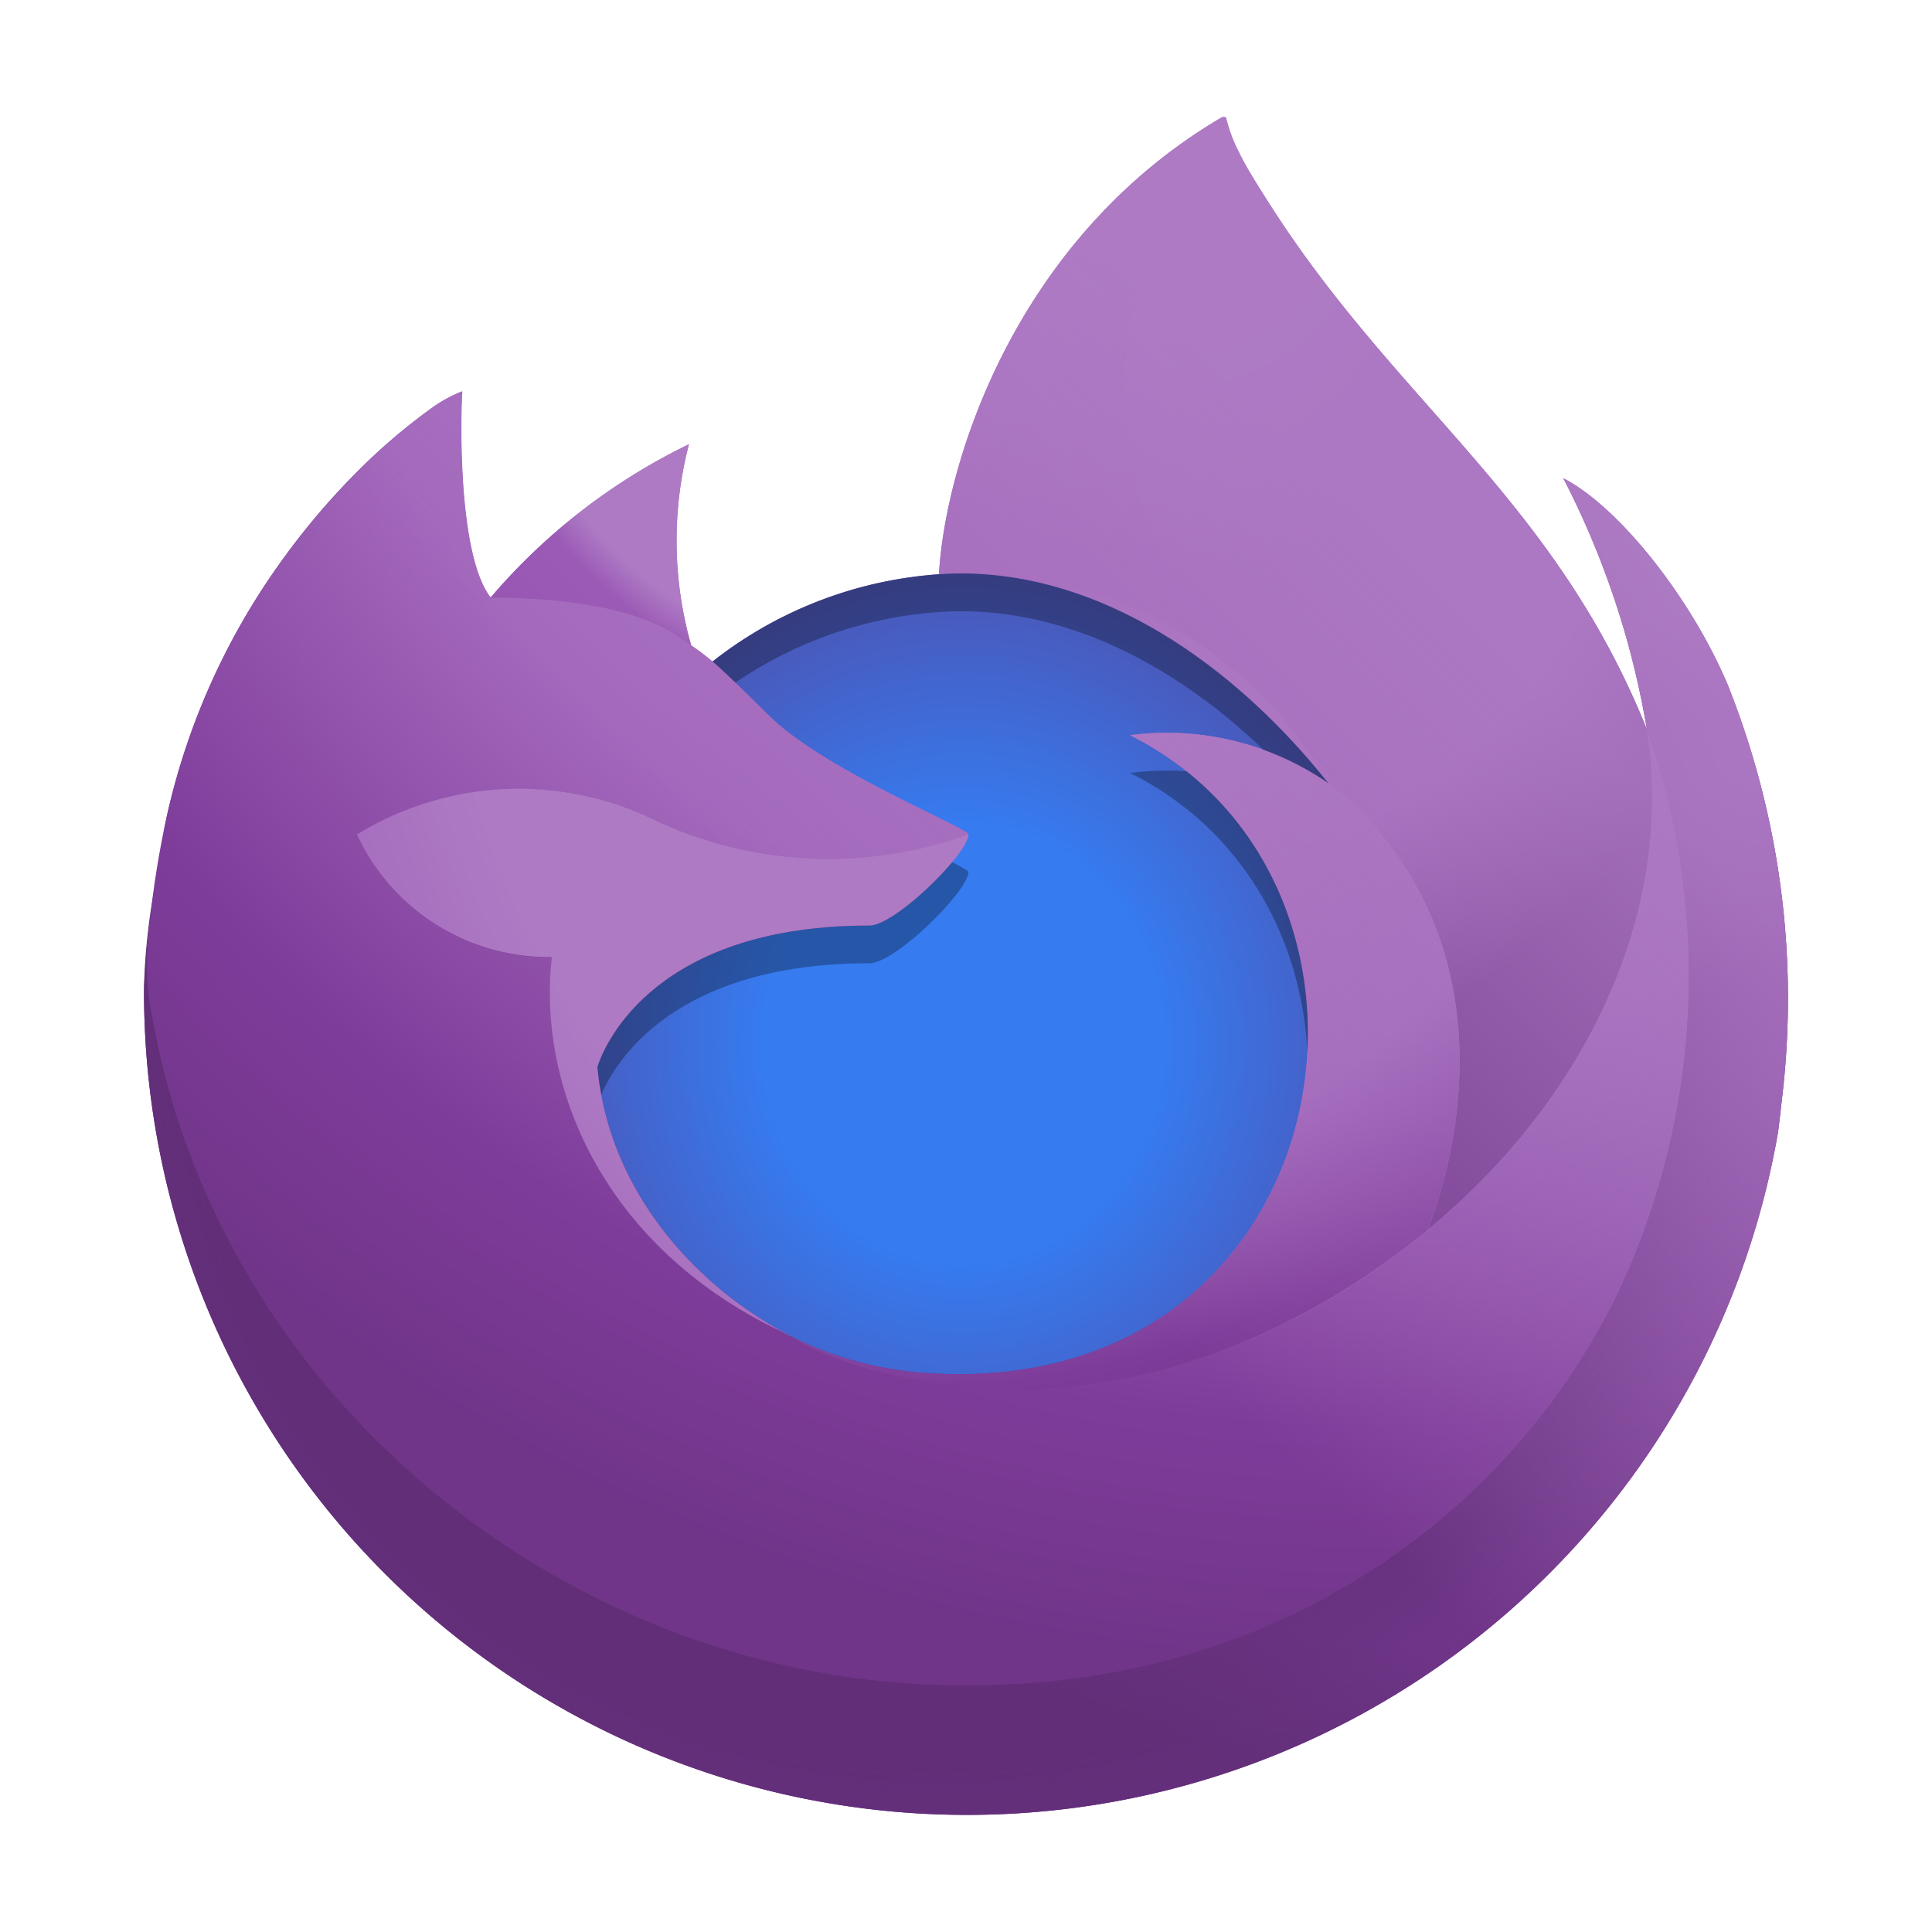
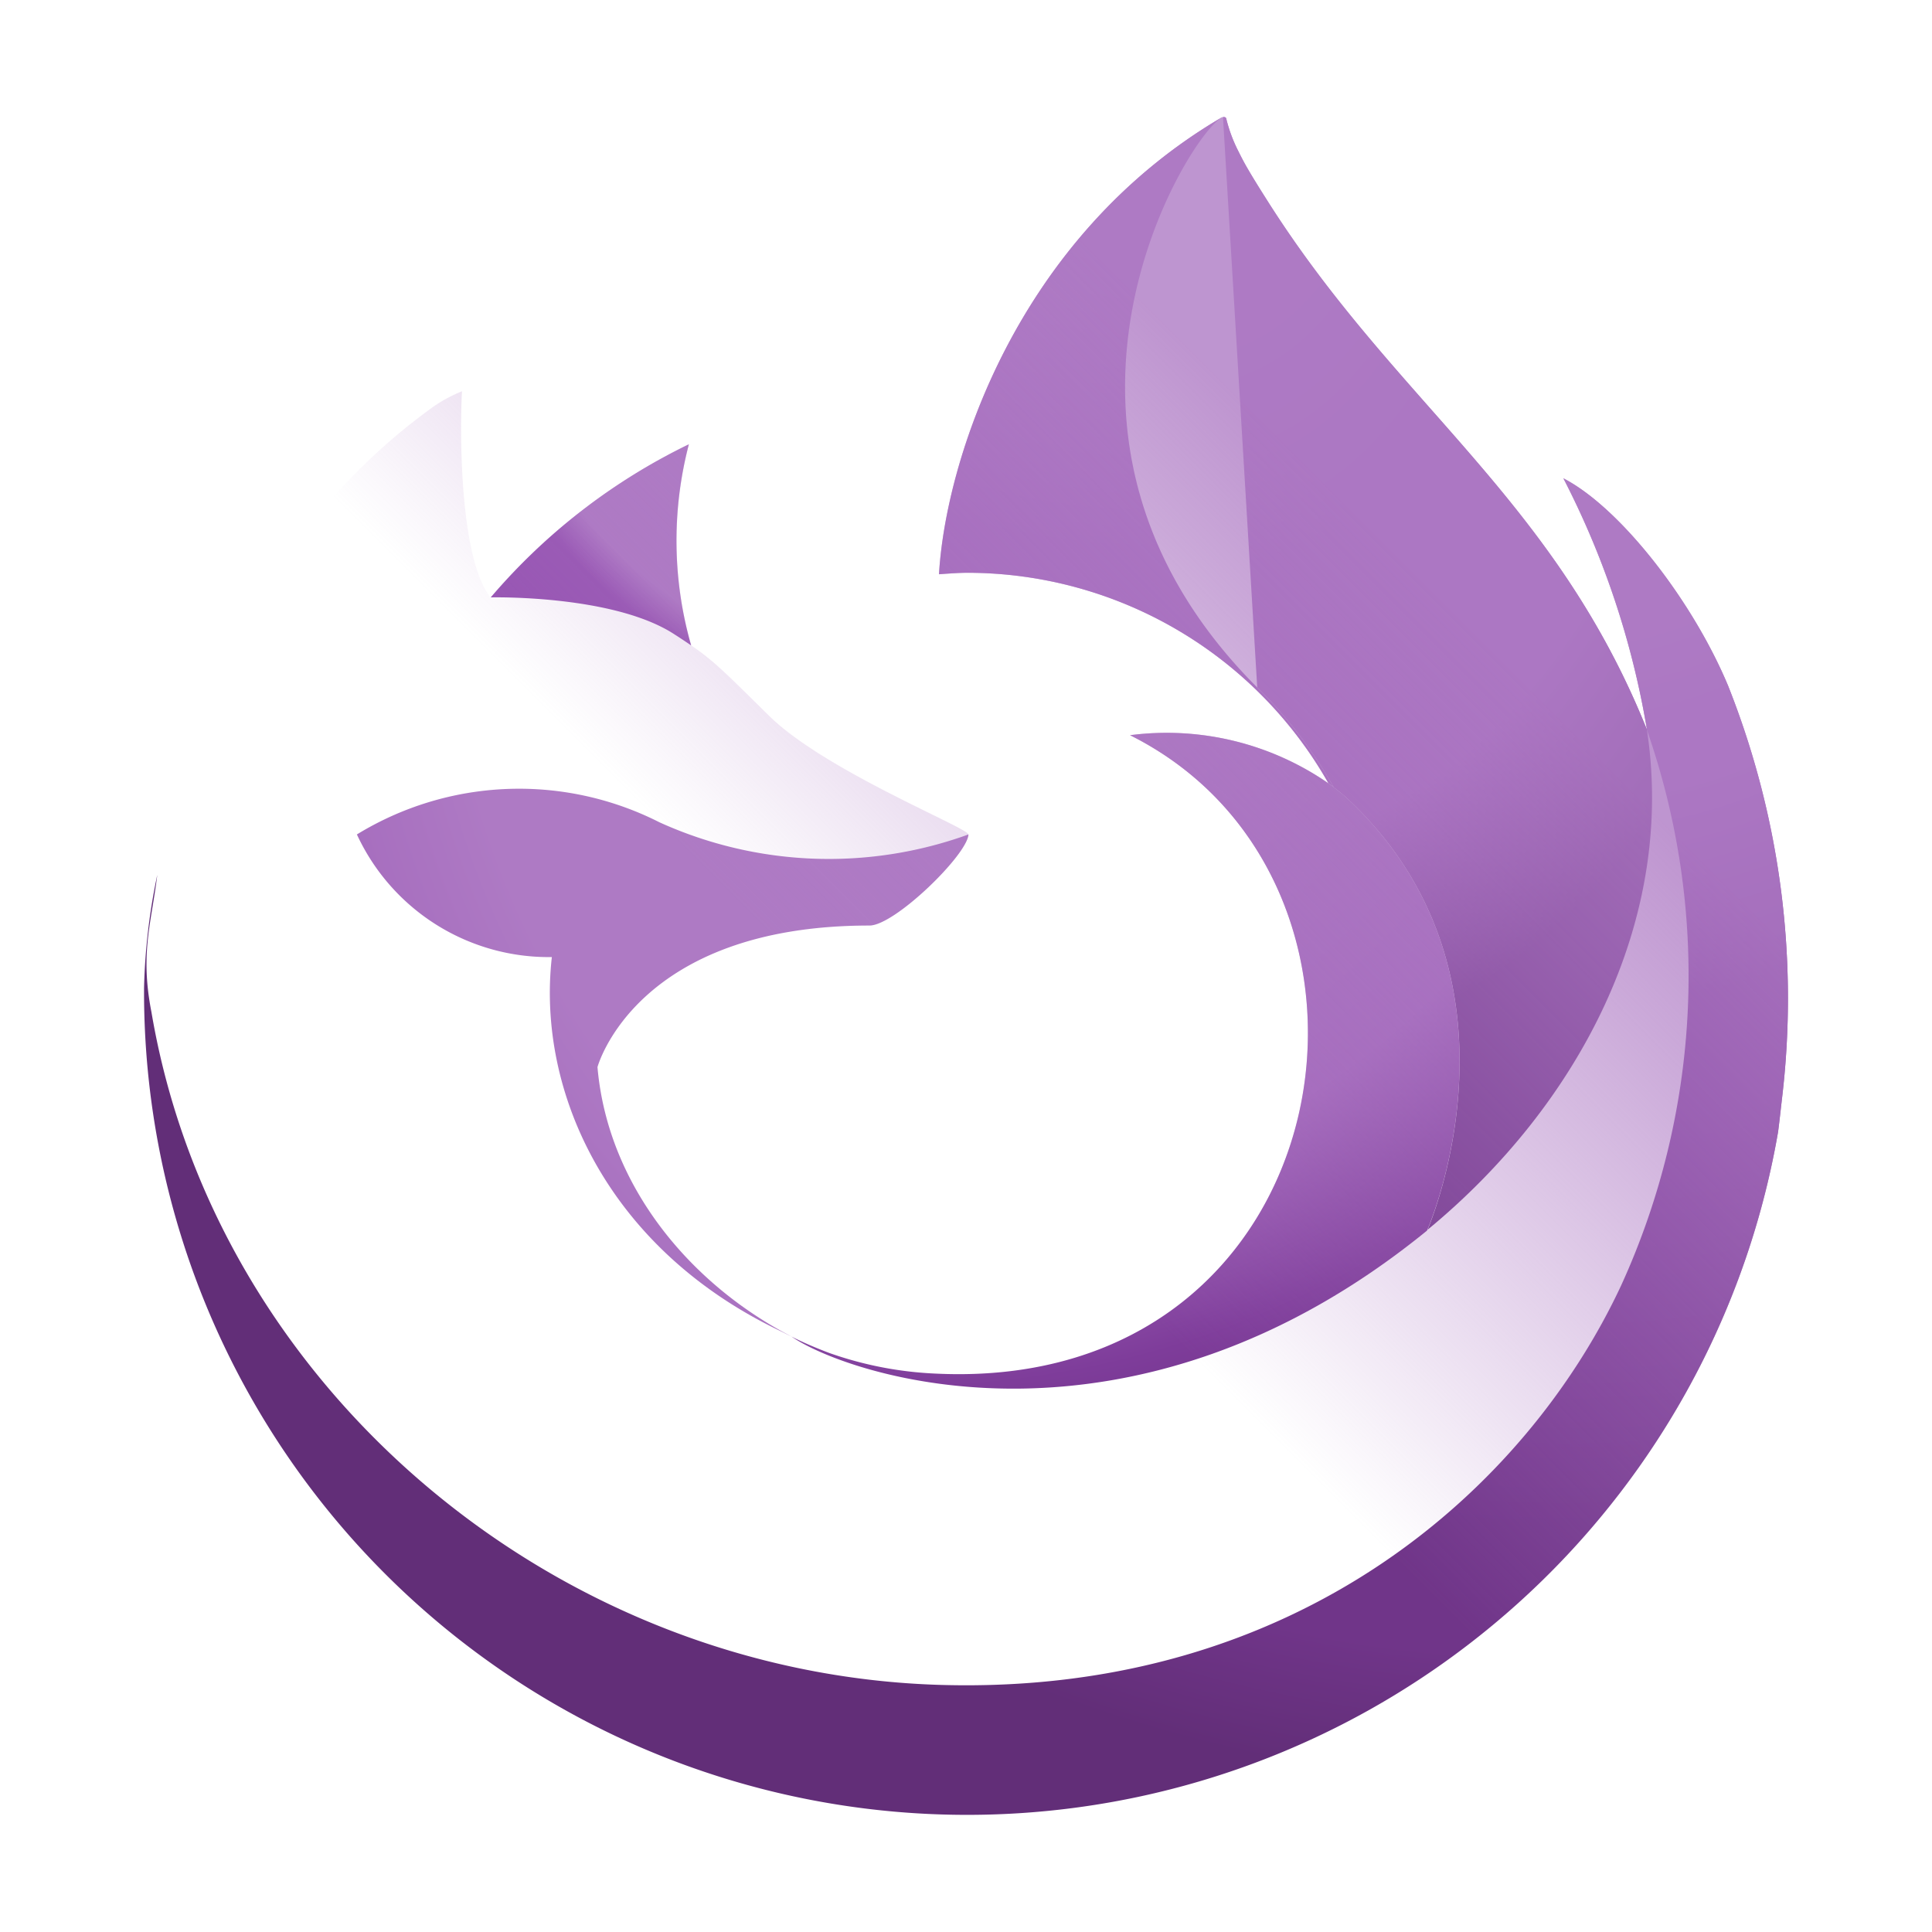
<svg xmlns="http://www.w3.org/2000/svg" version="1.1" viewBox="0 0 512 512">
  <defs>
    <linearGradient id="a" x1="70.786" x2="6.447" y1="12.393" y2="74.468" gradientTransform="matrix(5.627 0 0 5.627 30.855 30.977)" gradientUnits="userSpaceOnUse">
      <stop stop-color="#ae7ac4" offset=".048" />
      <stop stop-color="#ae7ac4" offset=".111" />
      <stop stop-color="#ae7ac4" offset=".225" />
      <stop stop-color="#a368bc" offset=".368" />
      <stop stop-color="#a368bc" offset=".401" />
      <stop stop-color="#a368bc" offset=".462" />
      <stop stop-color="#703589" offset=".534" />
      <stop stop-color="#703589" offset=".705" />
    </linearGradient>
    <radialGradient id="b" cx="-7907.2" cy="-8515.1" r="80.797" gradientTransform="matrix(5.627 0 0 5.627 44909 47998)" gradientUnits="userSpaceOnUse">
      <stop stop-color="#ae7ac4" offset=".129" />
      <stop stop-color="#ae7ac4" offset=".186" />
      <stop stop-color="#a368bc" offset=".247" />
      <stop stop-color="#a368bc" offset=".283" />
      <stop stop-color="#7e3c9a" offset=".403" />
      <stop stop-color="#7e3c9a" offset=".467" />
      <stop stop-color="#703589" offset=".71" />
      <stop stop-color="#703589" offset=".782" />
      <stop stop-color="#622e78" offset=".86" />
    </radialGradient>
    <radialGradient id="c" cx="-7936.7" cy="-8482.1" r="80.797" gradientTransform="matrix(5.627 0 0 5.627 44909 47998)" gradientUnits="userSpaceOnUse">
      <stop stop-color="#622e78" offset=".3" />
      <stop stop-color="#622e78" stop-opacity=".74" offset=".351" />
      <stop stop-color="#622e78" stop-opacity=".343" offset=".435" />
      <stop stop-color="#703589" stop-opacity=".094" offset=".497" />
      <stop stop-color="#7e3c9a" stop-opacity="0" offset=".53" />
    </radialGradient>
    <radialGradient id="d" cx="-7927" cy="-8533.5" r="58.534" gradientTransform="matrix(5.627 0 0 5.627 44909 47998)" gradientUnits="userSpaceOnUse">
      <stop stop-color="#ae7ac4" offset=".132" />
      <stop stop-color="#ae7ac4" offset=".252" />
      <stop stop-color="#a368bc" offset=".506" />
      <stop stop-color="#a368bc" offset=".526" />
    </radialGradient>
    <radialGradient id="g" cx="-7937.7" cy="-8518.4" r="27.676" gradientTransform="matrix(5.627 0 0 5.627 44909 47998)" gradientUnits="userSpaceOnUse">
      <stop stop-color="#ae7ac4" offset="0" />
      <stop stop-color="#ae7ac4" offset=".121" />
      <stop stop-color="#ae7ac4" offset=".295" />
      <stop stop-color="#ae7ac4" offset=".502" />
      <stop stop-color="#ae7ac4" offset=".732" />
      <stop stop-color="#9755b3" offset=".792" />
    </radialGradient>
    <radialGradient id="h" cx="-7916" cy="-8536" r="118.08" gradientTransform="matrix(5.627 0 0 5.627 44909 47998)" gradientUnits="userSpaceOnUse">
      <stop stop-color="#ae7ac4" offset=".113" />
      <stop stop-color="#a368bc" offset=".456" />
      <stop stop-color="#7e3c9a" offset=".622" />
      <stop stop-color="#703589" offset=".716" />
      <stop stop-color="#703589" offset=".904" />
    </radialGradient>
    <radialGradient id="i" cx="-7927.2" cy="-8522.9" r="86.499" gradientTransform="matrix(.591 5.599 -3.675 .388 -26328 47695)" gradientUnits="userSpaceOnUse">
      <stop stop-color="#ae7ac4" offset="0" />
      <stop stop-color="#ae7ac4" offset=".06" />
      <stop stop-color="#ae7ac4" offset=".168" />
      <stop stop-color="#a368bc" offset=".304" />
      <stop stop-color="#a368bc" offset=".356" />
      <stop stop-color="#a368bc" offset=".455" />
      <stop stop-color="#703589" offset=".57" />
      <stop stop-color="#703589" offset=".737" />
    </radialGradient>
    <radialGradient id="j" cx="-7938.4" cy="-8508.2" r="73.72" gradientTransform="matrix(5.627 0 0 5.627 44909 47998)" gradientUnits="userSpaceOnUse">
      <stop stop-color="#ae7ac4" offset=".137" />
      <stop stop-color="#a368bc" offset=".48" />
      <stop stop-color="#7e3c9a" offset=".592" />
      <stop stop-color="#703589" offset=".655" />
      <stop stop-color="#703589" offset=".904" />
    </radialGradient>
    <radialGradient id="k" cx="-7918.9" cy="-8503.9" r="80.686" gradientTransform="matrix(5.627 0 0 5.627 44909 47998)" gradientUnits="userSpaceOnUse">
      <stop stop-color="#ae7ac4" offset=".094" />
      <stop stop-color="#ae7ac4" offset=".231" />
      <stop stop-color="#ae7ac4" offset=".509" />
      <stop stop-color="#a368bc" offset=".626" />
    </radialGradient>
    <linearGradient id="l" x1="70.013" x2="15.267" y1="12.061" y2="66.806" gradientTransform="matrix(5.627 0 0 5.627 30.855 30.977)" gradientUnits="userSpaceOnUse">
      <stop stop-color="#ae7ac4" stop-opacity=".8" offset=".167" />
      <stop stop-color="#ae7ac4" stop-opacity=".634" offset=".266" />
      <stop stop-color="#ae7ac4" stop-opacity=".217" offset=".489" />
      <stop stop-color="#ae7ac4" stop-opacity="0" offset=".6" />
    </linearGradient>
    <radialGradient id="e" cx="255.2" cy="267.3" r="96.869" gradientTransform="matrix(1.829 0 0 2.003 -211.57 -258.89)" gradientUnits="userSpaceOnUse">
      <stop stop-color="#367bf0" offset="0" />
      <stop stop-color="#367bf0" offset=".3" />
      <stop stop-color="#622e78" offset="1" />
    </radialGradient>
  </defs>
  <g stroke-width="5.627">
-     <path d="m458.06 181.96c-9.476-22.802-28.699-47.421-43.752-55.204a226.59 226.59 0 0 1 22.087 66.2l0.039 0.366c-24.659-61.478-66.476-86.267-100.63-140.24-1.728-2.729-3.455-5.464-5.138-8.351-0.962-1.649-1.733-3.134-2.403-4.502a39.69 39.69 0 0 1-3.253-8.638 0.563 0.563 0 0 0-0.495-0.563 0.777 0.777 0 0 0-0.411 0c-0.028 0-0.073 0.051-0.107 0.062-0.034 0.011-0.107 0.062-0.158 0.084l0.084-0.146c-54.782 32.076-73.369 91.455-75.08 121.16a109.1 109.1 0 0 0-60.021 23.134 65.204 65.204 0 0 0-5.627-4.266 101.11 101.11 0 0 1-0.613-53.308 161.53 161.53 0 0 0-52.497 40.573h-0.101c-8.644-10.956-8.036-47.084-7.541-54.63a38.986 38.986 0 0 0-7.282 3.866 158.83 158.83 0 0 0-21.316 18.261 190.46 190.46 0 0 0-20.388 24.462v0.034-0.039a184.2 184.2 0 0 0-29.262 66.082l-0.293 1.441c-0.411 1.919-1.891 11.53-2.144 13.618 0 0.163-0.034 0.315-0.051 0.478a207.86 207.86 0 0 0-3.54 30.067v1.125a218.11 218.11 0 0 0 433.04 36.881c0.366-2.814 0.664-5.599 0.99-8.441a224.29 224.29 0 0 0-14.147-109.56zm-251.37 170.72c1.019 0.49 1.975 1.018 3.022 1.486l0.152 0.096q-1.587-0.76-3.174-1.581zm49.959-131.54m179.8-27.765v-0.208l0.039 0.231z" fill="url(#a)" />
    <path d="m458.06 181.96c-9.476-22.802-28.699-47.421-43.752-55.204a226.59 226.59 0 0 1 22.087 66.2v0.208l0.039 0.231a197.52 197.52 0 0 1-6.787 147.2c-24.997 53.634-85.502 108.61-180.21 105.93-102.33-2.898-192.45-78.833-209.3-178.29-3.067-15.683 0-23.635 1.542-36.381a162.49 162.49 0 0 0-3.506 30.095v1.125a218.11 218.11 0 0 0 433.04 36.881c0.366-2.814 0.664-5.599 0.99-8.441a224.29 224.29 0 0 0-14.147-109.56z" fill="url(#b)" />
-     <path d="m458.06 181.96c-9.476-22.802-28.699-47.421-43.752-55.204a226.59 226.59 0 0 1 22.087 66.2v0.208l0.039 0.231a197.52 197.52 0 0 1-6.787 147.2c-24.997 53.634-85.502 108.61-180.21 105.93-102.33-2.898-192.45-78.833-209.3-178.29-3.067-15.683 0-23.635 1.542-36.381a162.49 162.49 0 0 0-3.506 30.095v1.125a218.11 218.11 0 0 0 433.04 36.881c0.366-2.814 0.664-5.599 0.99-8.441a224.29 224.29 0 0 0-14.147-109.56z" fill="url(#c)" />
    <path d="m352.07 207.6c0.473 0.332 0.912 0.664 1.356 0.996a118.74 118.74 0 0 0-20.258-26.42c-67.787-67.798-17.765-147-9.33-151.03l0.084-0.124c-54.782 32.076-73.369 91.455-75.08 121.16 2.544-0.174 5.065-0.388 7.664-0.388a110.07 110.07 0 0 1 95.563 55.806z" fill="url(#d)" />
-     <path d="m256.65 221.14c-0.36 5.425-19.527 24.136-26.229 24.136-62.019 0-72.086 37.517-72.086 37.517 2.746 31.592 24.76 57.613 51.372 71.377 1.216 0.63 2.448 1.199 3.68 1.756 2.135 0.945 4.269 1.819 6.404 2.622 9.133 3.232 18.699 5.078 28.379 5.475 108.7 5.098 129.76-129.99 51.316-169.19 18.506-2.408 37.246 2.142 52.587 12.768-28.124-35.274-65.395-58.031-103.23-55.418-21.877 1.504-42.794 9.566-60.021 23.134 3.326 2.814 7.079 6.573 14.986 14.367 14.8 14.58 52.756 29.684 52.841 31.457z" fill="url(#e)" />
    <path d="m178.66 168.06c1.767 1.125 3.224 2.105 4.502 2.988a101.11 101.11 0 0 1-0.613-53.308 161.53 161.53 0 0 0-52.497 40.573c1.064-0.028 32.7-0.596 48.609 9.746z" fill="url(#g)" />
-     <path d="m40.162 268.24c16.831 99.457 106.97 175.39 209.3 178.29 94.708 2.679 155.21-52.3 180.21-105.93a197.52 197.52 0 0 0 6.787-147.2v-0.208c0-0.163-0.034-0.259 0-0.208l0.039 0.366c7.738 50.516-17.957 99.457-58.125 132.55l-0.124 0.281c-78.265 63.741-153.16 38.457-168.32 28.137q-1.587-0.76-3.174-1.581c-45.632-21.812-64.483-63.386-60.443-99.041a56.009 56.009 0 0 1-51.664-32.498 82.26 82.26 0 0 1 80.184-3.219 108.61 108.61 0 0 0 81.889 3.219c-0.084-1.773-38.041-16.882-52.841-31.457-7.906-7.794-11.66-11.547-14.986-14.367a65.204 65.204 0 0 0-5.627-4.266c-1.294-0.883-2.752-1.84-4.502-2.988-15.908-10.343-47.545-9.775-48.592-9.746h-0.101c-8.644-10.956-8.036-47.084-7.541-54.63a38.986 38.986 0 0 0-7.282 3.866 158.83 158.83 0 0 0-21.316 18.261 190.46 190.46 0 0 0-20.472 24.406v0.034-0.039a184.2 184.2 0 0 0-29.262 66.082c-0.107 0.445-7.856 34.321-4.035 51.89z" fill="url(#h)" />
-     <path d="m333.18 182.18a118.74 118.74 0 0 1 20.258 26.448c1.199 0.906 2.318 1.806 3.269 2.679 49.447 45.581 23.539 110.01 21.609 114.6 40.168-33.094 65.84-82.035 58.125-132.55-24.67-61.507-66.487-86.295-100.64-140.27-1.728-2.729-3.455-5.464-5.138-8.351-0.962-1.649-1.733-3.134-2.403-4.502a39.69 39.69 0 0 1-3.253-8.638 0.563 0.563 0 0 0-0.495-0.563 0.777 0.777 0 0 0-0.411 0c-0.028 0-0.073 0.051-0.107 0.062-0.034 0.011-0.107 0.062-0.158 0.084-8.435 4.001-58.457 83.206 9.341 151z" fill="url(#i)" />
+     <path d="m333.18 182.18a118.74 118.74 0 0 1 20.258 26.448c1.199 0.906 2.318 1.806 3.269 2.679 49.447 45.581 23.539 110.01 21.609 114.6 40.168-33.094 65.84-82.035 58.125-132.55-24.67-61.507-66.487-86.295-100.64-140.27-1.728-2.729-3.455-5.464-5.138-8.351-0.962-1.649-1.733-3.134-2.403-4.502a39.69 39.69 0 0 1-3.253-8.638 0.563 0.563 0 0 0-0.495-0.563 0.777 0.777 0 0 0-0.411 0z" fill="url(#i)" />
    <path d="m356.68 211.28c-0.951-0.872-2.071-1.773-3.269-2.679-0.445-0.332-0.883-0.664-1.356-0.996a75.294 75.294 0 0 0-52.587-12.768c78.445 39.222 57.399 174.29-51.316 169.19a96.987 96.987 0 0 1-28.379-5.475q-3.202-1.199-6.404-2.622c-1.232-0.563-2.465-1.125-3.68-1.756l0.152 0.096c15.16 10.349 90.037 35.632 168.32-28.137l0.124-0.281c1.953-4.558 27.861-69.008-21.609-114.57z" fill="url(#j)" />
    <path d="m158.34 282.79s10.067-37.517 72.086-37.517c6.702 0 25.886-18.711 26.229-24.136a108.61 108.61 0 0 1-81.889-3.219 82.26 82.26 0 0 0-80.184 3.219 56.009 56.009 0 0 0 51.664 32.498c-4.04 35.66 14.811 77.235 60.443 99.041 1.019 0.49 1.975 1.018 3.022 1.486-26.634-13.759-48.626-39.78-51.372-71.371z" fill="url(#k)" />
    <path d="m458.06 181.96c-9.476-22.802-28.699-47.421-43.752-55.204a226.59 226.59 0 0 1 22.087 66.2l0.039 0.366c-24.659-61.478-66.476-86.267-100.63-140.24-1.728-2.729-3.455-5.464-5.138-8.351-0.962-1.649-1.733-3.134-2.403-4.502a39.69 39.69 0 0 1-3.253-8.638 0.563 0.563 0 0 0-0.495-0.563 0.777 0.777 0 0 0-0.411 0c-0.028 0-0.073 0.051-0.107 0.062-0.034 0.011-0.107 0.062-0.158 0.084l0.084-0.146c-54.782 32.076-73.369 91.455-75.08 121.16 2.544-0.174 5.065-0.388 7.664-0.388a110.07 110.07 0 0 1 95.563 55.806 75.294 75.294 0 0 0-52.587-12.768c78.445 39.222 57.399 174.29-51.316 169.19a96.987 96.987 0 0 1-28.379-5.475q-3.202-1.199-6.404-2.622c-1.232-0.563-2.465-1.125-3.68-1.756l0.152 0.096q-1.587-0.76-3.174-1.581c1.019 0.49 1.975 1.018 3.022 1.486-26.634-13.764-48.626-39.785-51.372-71.377 0 0 10.067-37.517 72.086-37.517 6.702 0 25.886-18.711 26.229-24.136-0.084-1.773-38.041-16.882-52.841-31.457-7.906-7.794-11.66-11.547-14.986-14.367a65.204 65.204 0 0 0-5.627-4.266 101.11 101.11 0 0 1-0.613-53.308 161.53 161.53 0 0 0-52.497 40.573h-0.101c-8.644-10.956-8.036-47.084-7.541-54.63a38.986 38.986 0 0 0-7.282 3.866 158.83 158.83 0 0 0-21.316 18.261 190.46 190.46 0 0 0-20.388 24.462v0.034-0.039a184.2 184.2 0 0 0-29.262 66.082l-0.293 1.441c-0.411 1.919-2.251 11.665-2.515 13.759v0a253.76 253.76 0 0 0-3.219 30.404v1.125a218.11 218.11 0 0 0 433.04 36.881c0.366-2.814 0.664-5.599 0.99-8.441a224.29 224.29 0 0 0-14.147-109.56zm-21.637 11.204 0.039 0.231z" fill="url(#l)" />
-     <path d="m255.93 151.99c-2.358-0.032-4.721 0.032-7.086 0.195-21.877 1.504-42.794 9.566-60.021 23.135 1.712 1.448 3.599 3.21 6.045 5.58 15.976-10.894 34.596-17.383 53.977-18.715 30.56-2.11 60.752 12.34 86.055 36.562 6.034 2.192 11.815 5.143 17.174 8.855-26.367-33.069-60.772-55.137-96.143-55.613zm53.965 52.219c-3.462-0.032-6.94 0.175-10.41 0.627 30.029 15.006 45.46 44.064 46.992 73.93 1.451-27.75-9.042-56.061-31.998-74.357-1.524-0.107-3.052-0.185-4.584-0.199zm-57.592 24.266c-6.138 7.408-17.131 16.805-21.883 16.805-62.019 0-72.086 37.518-72.086 37.518 0.215 2.476 0.563 4.912 1.008 7.316 3.635-8.509 19.055-34.834 71.078-34.834 6.702 0 25.868-18.712 26.229-24.137-0.017-0.363-1.678-1.307-4.346-2.668z" opacity=".3" />
  </g>
</svg>